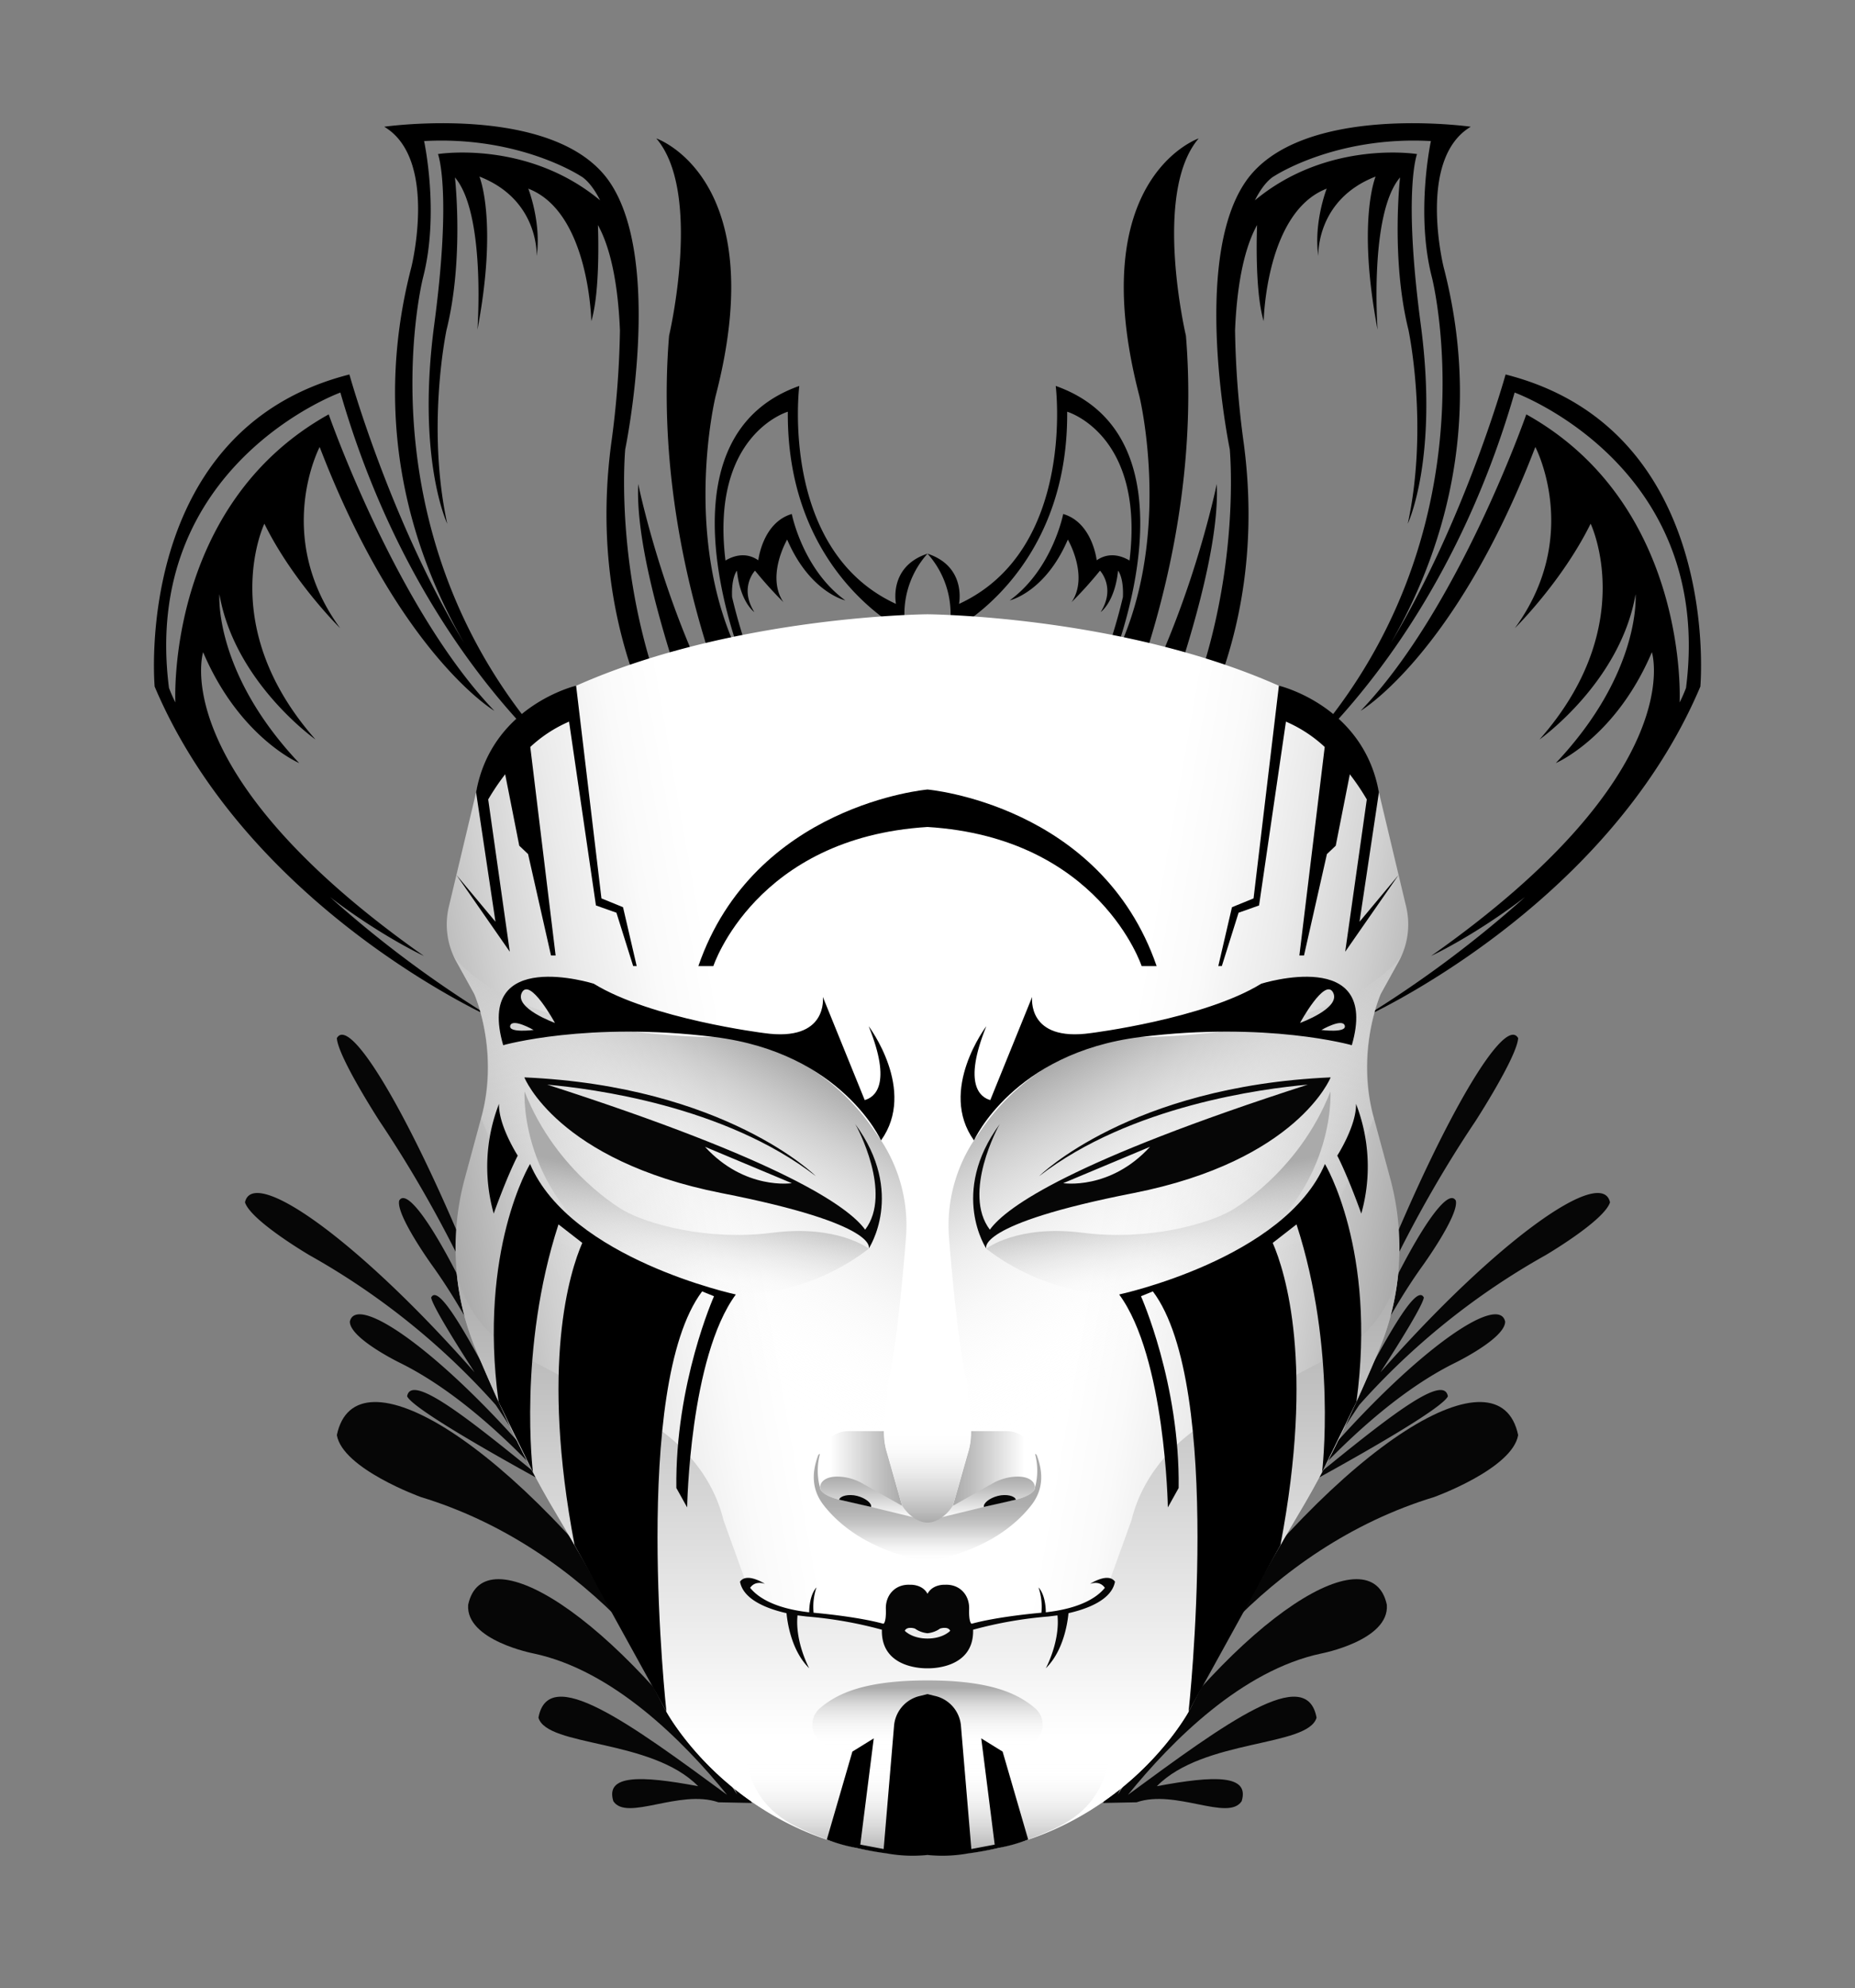
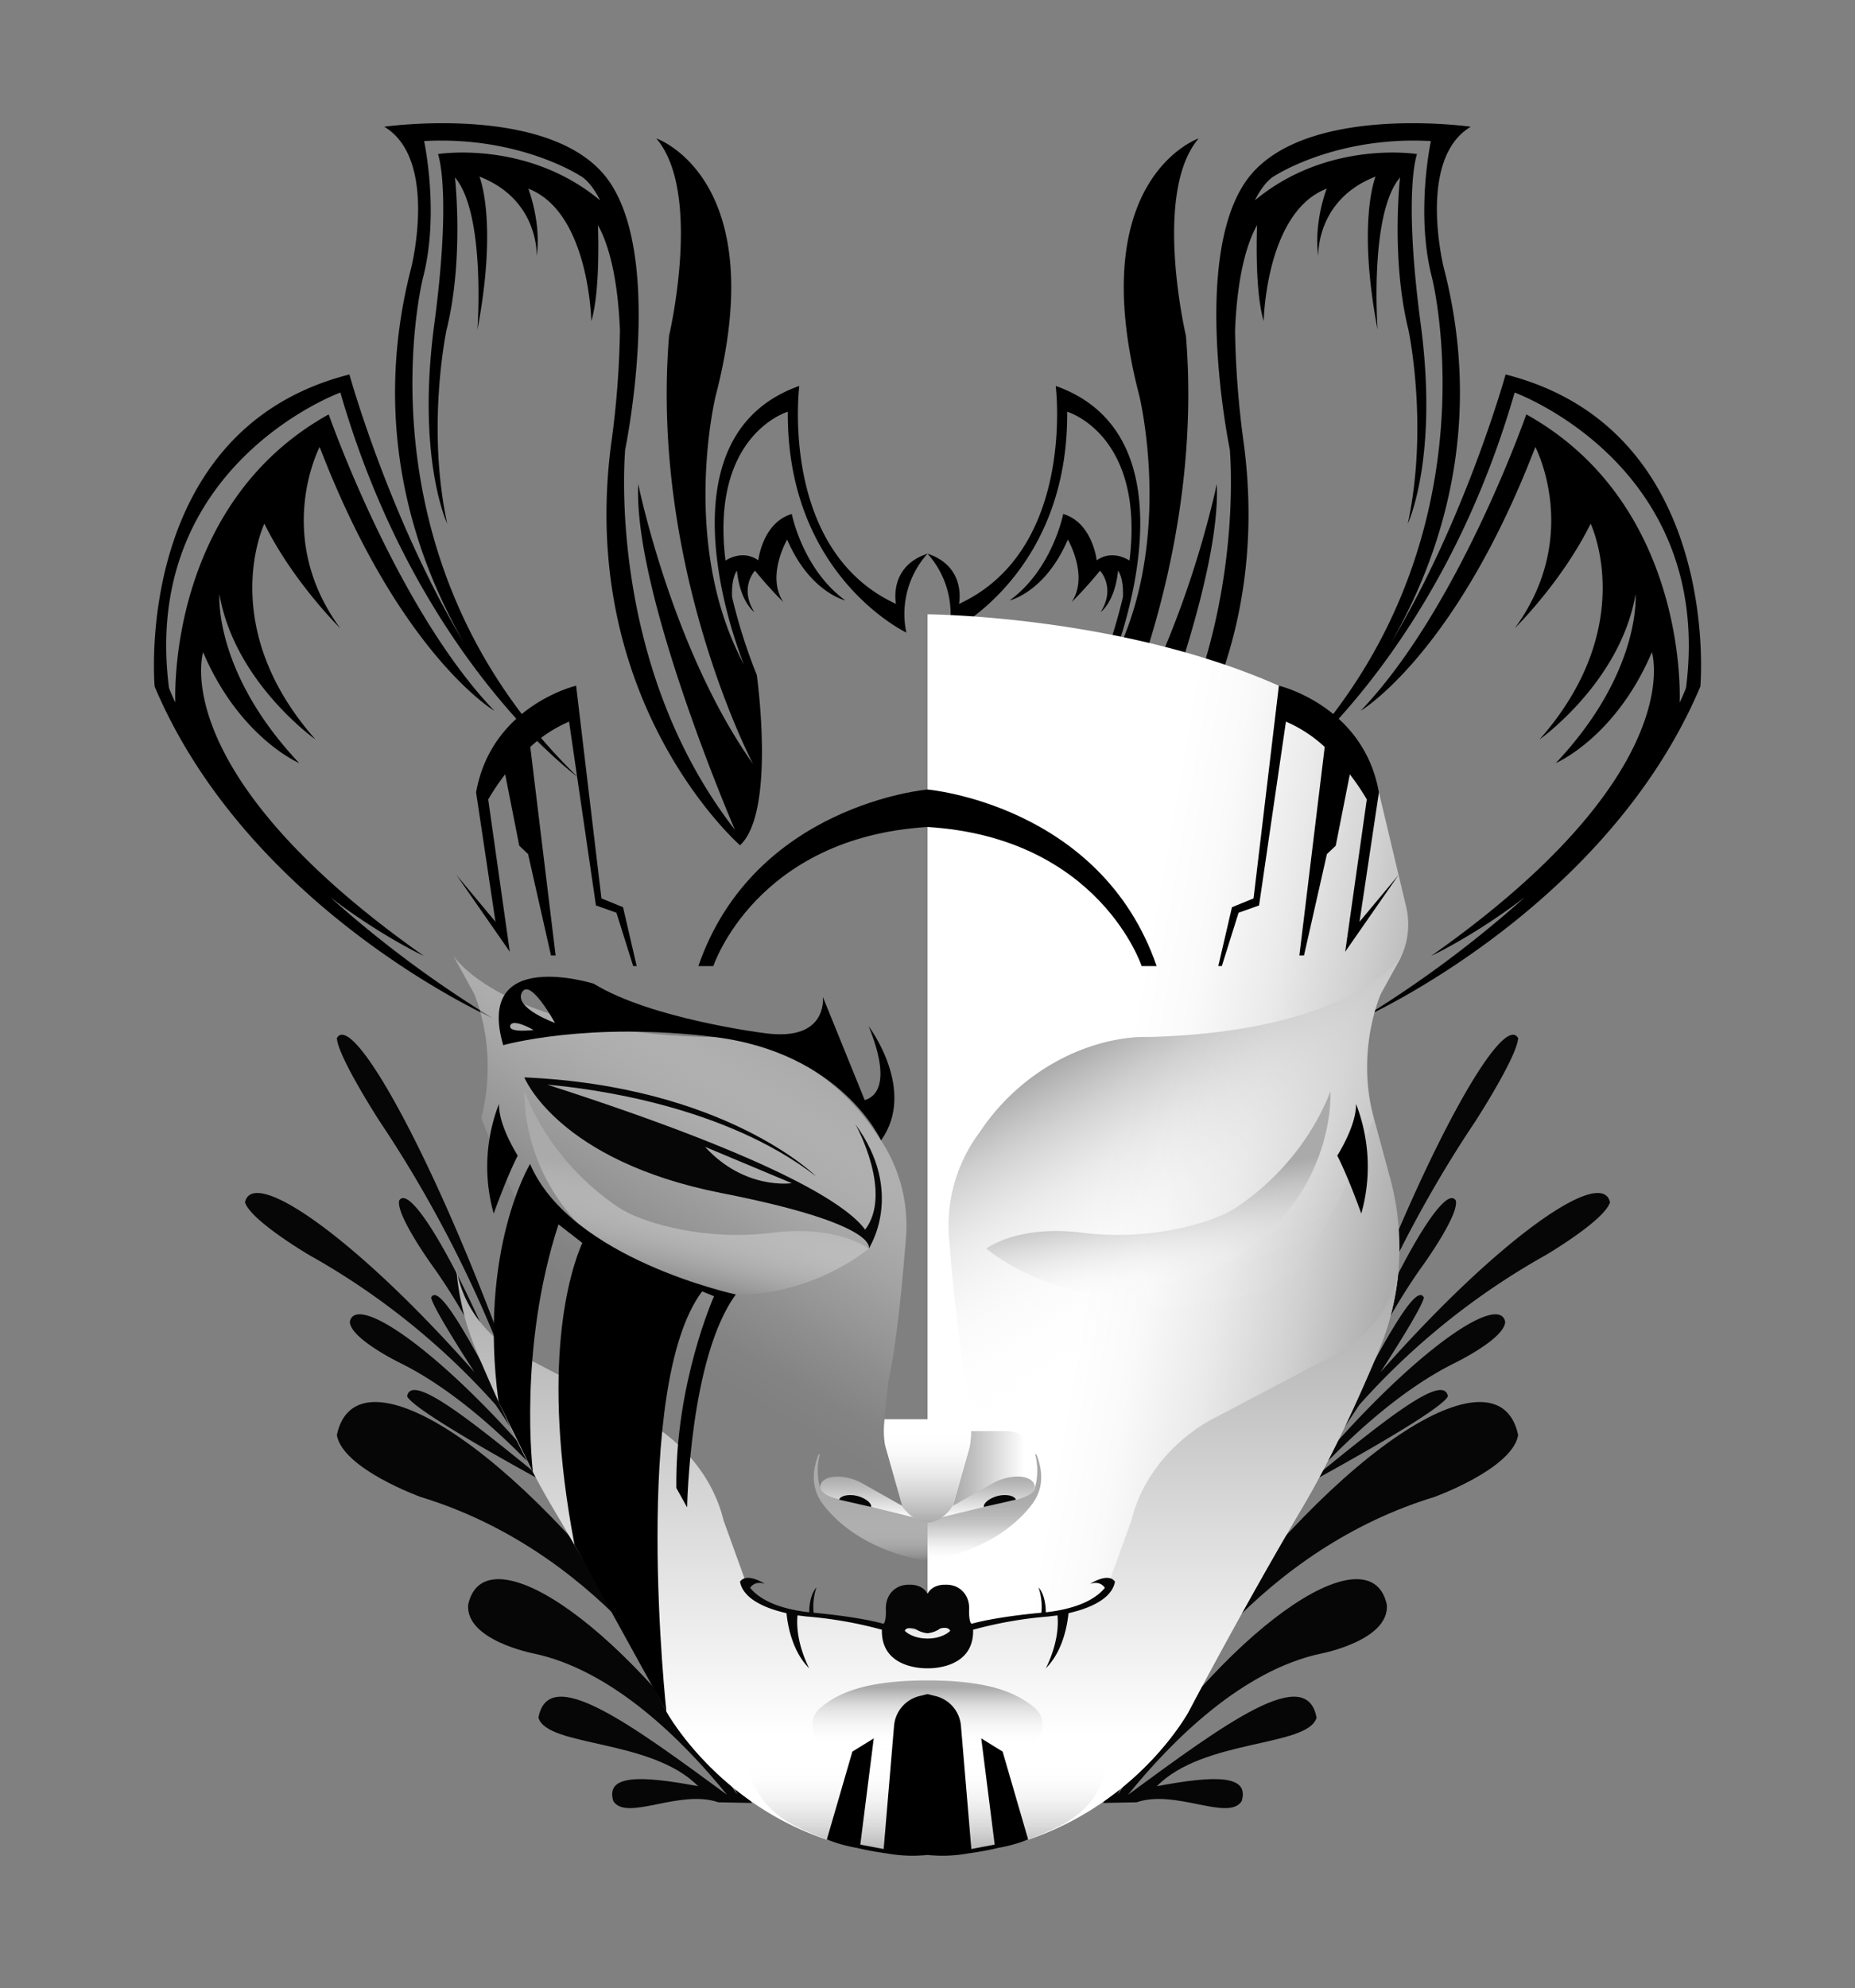
<svg xmlns="http://www.w3.org/2000/svg" viewBox="0 0 842 902">
  <rect x="0" y="0" width="842" height="902" fill="#808080" stroke="none" />
  <defs>
    <style> .cls-1{fill:#060606;}.cls-2{fill:url(#linear-gradient);}.cls-3{fill:url(#linear-gradient-2);}.cls-4{fill:url(#linear-gradient-3);}.cls-5{fill:url(#linear-gradient-4);}.cls-6{fill:url(#linear-gradient-5);}.cls-7{fill:url(#linear-gradient-6);}.cls-8{fill:url(#linear-gradient-7);}.cls-9{fill:url(#linear-gradient-8);}.cls-10{fill:url(#linear-gradient-9);}.cls-11{fill:url(#linear-gradient-10);} </style>
    <linearGradient id="linear-gradient" x1="209.77" y1="593.77" x2="468.51" y2="548.14" gradientUnits="userSpaceOnUse">
      <stop offset="0" stop-color="#aaa" />
      <stop offset="0.01" stop-color="#acacac" />
      <stop offset="0.16" stop-color="#d0d0d0" />
      <stop offset="0.3" stop-color="#eaeaea" />
      <stop offset="0.43" stop-color="#fafafa" />
      <stop offset="0.53" stop-color="#fff" />
    </linearGradient>
    <linearGradient id="linear-gradient-2" x1="314" y1="573.93" x2="314" y2="841.6" gradientUnits="userSpaceOnUse">
      <stop offset="0" stop-color="#aaa" />
      <stop offset="0.44" stop-color="#dbdbdb" />
      <stop offset="0.8" stop-color="#fff" />
    </linearGradient>
    <linearGradient id="linear-gradient-3" x1="369.19" y1="485.41" x2="275.93" y2="646.94" gradientUnits="userSpaceOnUse">
      <stop offset="0" stop-color="#aaa" />
      <stop offset="0.13" stop-color="silver" stop-opacity="0.74" />
      <stop offset="0.28" stop-color="#d7d7d7" stop-opacity="0.47" />
      <stop offset="0.42" stop-color="#e8e8e8" stop-opacity="0.27" />
      <stop offset="0.56" stop-color="#f5f5f5" stop-opacity="0.12" />
      <stop offset="0.68" stop-color="#fcfcfc" stop-opacity="0.03" />
      <stop offset="0.78" stop-color="#fff" stop-opacity="0" />
    </linearGradient>
    <linearGradient id="linear-gradient-4" x1="409.55" y1="666.27" x2="371.34" y2="666.27" gradientUnits="userSpaceOnUse">
      <stop offset="0" stop-color="#aaa" />
      <stop offset="0.25" stop-color="silver" />
      <stop offset="0.78" stop-color="#f7f7f7" />
      <stop offset="0.85" stop-color="#fff" />
    </linearGradient>
    <linearGradient id="linear-gradient-5" x1="394.32" y1="669.89" x2="394.32" y2="689.04" gradientUnits="userSpaceOnUse">
      <stop offset="0" stop-color="#aaa" />
      <stop offset="0.3" stop-color="silver" />
      <stop offset="0.92" stop-color="#f7f7f7" />
      <stop offset="1" stop-color="#fff" />
    </linearGradient>
    <linearGradient id="linear-gradient-6" x1="395.2" y1="659.62" x2="395.2" y2="708.24" gradientUnits="userSpaceOnUse">
      <stop offset="0.38" stop-color="#aaa" />
      <stop offset="0.48" stop-color="#acacac" stop-opacity="0.98" />
      <stop offset="0.58" stop-color="#b2b2b2" stop-opacity="0.91" />
      <stop offset="0.67" stop-color="#bbb" stop-opacity="0.8" />
      <stop offset="0.76" stop-color="#c8c8c8" stop-opacity="0.64" />
      <stop offset="0.85" stop-color="#dadada" stop-opacity="0.44" />
      <stop offset="0.94" stop-color="#eee" stop-opacity="0.2" />
      <stop offset="1" stop-color="#fff" stop-opacity="0" />
    </linearGradient>
    <linearGradient id="linear-gradient-7" x1="411.09" y1="690.84" x2="411.09" y2="643.92" gradientUnits="userSpaceOnUse">
      <stop offset="0" stop-color="#aaa" />
      <stop offset="0.06" stop-color="#b4b4b4" />
      <stop offset="0.28" stop-color="#d4d4d4" />
      <stop offset="0.49" stop-color="#ececec" />
      <stop offset="0.68" stop-color="#fafafa" />
      <stop offset="0.85" stop-color="#fff" />
    </linearGradient>
    <linearGradient id="linear-gradient-8" x1="379.82" y1="841.71" x2="379.82" y2="783.12" gradientUnits="userSpaceOnUse">
      <stop offset="0" stop-color="#aaa" />
      <stop offset="0.17" stop-color="silver" stop-opacity="0.75" />
      <stop offset="0.55" stop-color="#ededed" stop-opacity="0.21" />
      <stop offset="0.72" stop-color="#fff" stop-opacity="0" />
    </linearGradient>
    <linearGradient id="linear-gradient-9" x1="394.9" y1="762.41" x2="394.9" y2="803.85" gradientUnits="userSpaceOnUse">
      <stop offset="0.08" stop-color="#aaa" />
      <stop offset="0.26" stop-color="#c8c8c8" stop-opacity="0.65" />
      <stop offset="0.44" stop-color="#e0e0e0" stop-opacity="0.37" />
      <stop offset="0.59" stop-color="#f1f1f1" stop-opacity="0.17" />
      <stop offset="0.71" stop-color="#fbfbfb" stop-opacity="0.04" />
      <stop offset="0.79" stop-color="#fff" stop-opacity="0" />
    </linearGradient>
    <linearGradient id="linear-gradient-10" x1="319.93" y1="509.65" x2="306.85" y2="583.81" gradientUnits="userSpaceOnUse">
      <stop offset="0.37" stop-color="#aaa" />
      <stop offset="0.43" stop-color="#b1b1b1" stop-opacity="0.91" />
      <stop offset="1" stop-color="#fff" stop-opacity="0" />
    </linearGradient>
  </defs>
  <g>
    <path d="M421,251.2c-17.9,5.9-14.3,22.8-14.3,22.8-53.2-24.5-43.9-98.9-43.9-98.9-67.8,24-25.1,126.4-25.1,126.4-29.3-54.4-12.9-121.7-12.9-121.7,25.8-99-26.9-117-26.9-117,21.1,24.6,5.8,89.5,5.8,89.5-8.7,105.4,38.1,194.3,38.1,194.3-36.9-52.1-52.1-127-52.1-127-2.4,49.8,43.9,156.9,43.9,156.9-59.1-76.1-49.8-172.7-49.8-172.7s17.6-84.8-7-121.1S174.4,57.5,174.4,57.5c24.6,14.6,12.3,63.8,12.3,63.8-18.9,72.9,1.9,132.2,24,170.5-34-56.5-52.1-121.9-52.1-121.9C59.7,195,70.2,311.5,70.2,311.5,113,412.7,223.6,461.9,223.6,461.9A508.7,508.7,0,0,1,149.8,407c23.3,17.8,42.6,26.7,42.6,26.7C74.6,350.8,92.2,295.9,92.2,295.9c16.5,38.8,43.6,50.3,43.6,50.3-39-41.3-36.2-76.6-36.2-76.6,6.9,40,43.6,65.9,43.6,65.9C97.7,284,120,237.6,120,237.6c13.1,26.5,34.4,47.4,34.4,47.4-30.6-41.8-9.3-82.2-9.3-82.2,36.2,94.2,79.3,119.7,79.3,119.7C179.9,276.1,149.2,188,149.2,188,75,229.3,79.6,318.7,79.6,318.7h0a67.7,67.7,0,0,1-2.9-6.6c-12.9-101.1,77.8-134,77.8-134C176.4,254,212.9,303,237.2,329.2c5.9,6.8,9.8,10.4,9.8,10.4-2.6-2.6-5.2-5.3-7.7-8.1,13.6,14.2,22.9,21,22.9,21C159.8,253,192,126,192,126c7.6-29.3.5-62,.5-62,43.4-2.4,71.1,15.9,71.1,15.9s4.3,2,8.8,11c-33.2-27.6-73.6-21-73.6-21s6.4,16.5-1.7,77.4,5.9,90.3,5.9,90.3c-9.6-44.4-.3-88-.3-88,8-32.2,3.8-69.1,3.8-69.1,14.1,16.5,10.2,69.1,10.2,69.1,9.4-49.5.9-69.5.9-69.5,27.3,10.6,26,36.1,26,36.1,2.2-15.3-3.8-30.6-3.8-30.6,27.7,10.6,28.6,60.1,28.6,60.1,4.3-14.2,3-43.6,3-43.6,6.7,12.1,9.3,30.6,10,47.8a419.3,419.3,0,0,1-4,51.6c-15.4,117.5,58.5,182,58.5,182,16.4-15.2,7.6-77.3,7.6-77.3a246,246,0,0,1-11.2-35.3c-.4-9,2.2-12,2.2-12,1.5,14.4,7.9,18.8,7.9,18.8-7-11.1.3-18.8.3-18.8a180.1,180.1,0,0,0,12.9,14.3c-8-11.8,1.7-28.4,1.7-28.4,10.3,24,26.4,27.6,26.4,27.6-19.4-14.1-24.3-39.2-24.3-39.2-13.3,3.9-15.2,21-15.2,21-6.1-4.2-12-1.6-14.9.1-7-57.3,28.3-67.5,28.3-67.5C357,261.2,411.4,287,411.4,287A40.9,40.9,0,0,1,421,251.2Z" />
  </g>
  <g transform="scale(-1 1) translate(-842,0)">
    <path d="M421,251.2c-17.9,5.9-14.3,22.8-14.3,22.8-53.2-24.5-43.9-98.9-43.9-98.9-67.8,24-25.1,126.4-25.1,126.4-29.3-54.4-12.9-121.7-12.9-121.7,25.8-99-26.9-117-26.9-117,21.1,24.6,5.8,89.5,5.8,89.5-8.7,105.4,38.1,194.3,38.1,194.3-36.9-52.1-52.1-127-52.1-127-2.4,49.8,43.9,156.9,43.9,156.9-59.1-76.1-49.8-172.7-49.8-172.7s17.6-84.8-7-121.1S174.4,57.5,174.4,57.5c24.6,14.6,12.3,63.8,12.3,63.8-18.9,72.9,1.9,132.2,24,170.5-34-56.5-52.1-121.9-52.1-121.9C59.7,195,70.2,311.5,70.2,311.5,113,412.7,223.6,461.9,223.6,461.9A508.7,508.7,0,0,1,149.8,407c23.3,17.8,42.6,26.7,42.6,26.7C74.6,350.8,92.2,295.9,92.2,295.9c16.5,38.8,43.6,50.3,43.6,50.3-39-41.3-36.2-76.6-36.2-76.6,6.9,40,43.6,65.9,43.6,65.9C97.7,284,120,237.6,120,237.6c13.1,26.5,34.4,47.4,34.4,47.4-30.6-41.8-9.3-82.2-9.3-82.2,36.2,94.2,79.3,119.7,79.3,119.7C179.9,276.1,149.2,188,149.2,188,75,229.3,79.6,318.7,79.6,318.7h0a67.7,67.7,0,0,1-2.9-6.6c-12.9-101.1,77.8-134,77.8-134C176.4,254,212.9,303,237.2,329.2c5.9,6.8,9.8,10.4,9.8,10.4-2.6-2.6-5.2-5.3-7.7-8.1,13.6,14.2,22.9,21,22.9,21C159.8,253,192,126,192,126c7.6-29.3.5-62,.5-62,43.4-2.4,71.1,15.9,71.1,15.9s4.3,2,8.8,11c-33.2-27.6-73.6-21-73.6-21s6.4,16.5-1.7,77.4,5.9,90.3,5.9,90.3c-9.6-44.4-.3-88-.3-88,8-32.2,3.8-69.1,3.8-69.1,14.1,16.5,10.2,69.1,10.2,69.1,9.4-49.5.9-69.5.9-69.5,27.3,10.6,26,36.1,26,36.1,2.2-15.3-3.8-30.6-3.8-30.6,27.7,10.6,28.6,60.1,28.6,60.1,4.3-14.2,3-43.6,3-43.6,6.7,12.1,9.3,30.6,10,47.8a419.3,419.3,0,0,1-4,51.6c-15.4,117.5,58.5,182,58.5,182,16.4-15.2,7.6-77.3,7.6-77.3a246,246,0,0,1-11.2-35.3c-.4-9,2.2-12,2.2-12,1.5,14.4,7.9,18.8,7.9,18.8-7-11.1.3-18.8.3-18.8a180.1,180.1,0,0,0,12.9,14.3c-8-11.8,1.7-28.4,1.7-28.4,10.3,24,26.4,27.6,26.4,27.6-19.4-14.1-24.3-39.2-24.3-39.2-13.3,3.9-15.2,21-15.2,21-6.1-4.2-12-1.6-14.9.1-7-57.3,28.3-67.5,28.3-67.5C357,261.2,411.4,287,411.4,287A40.9,40.9,0,0,1,421,251.2Z" />
  </g>
  <g>
    <g id="behind_4" data-name="behind 4">
      <path class="cls-1" d="M302.5,751.2c-70.8-98.5-141.3-139.9-149.6-100.1,2.6,15.3,38.1,28.1,38.1,28.1,75.6,23,124.9,88.5,143.6,134.9-56.8-83.5-115.4-117.6-122.1-86-1.2,16.2,29.8,22.1,29.8,22.1,35.8,7.6,67.6,39.3,87.7,64.1-44.5-32.7-81.1-59.5-85.6-35,3.9,13.4,51.3,9.5,72.5,31.1-26.5-5-42.2-5.2-38.5,6.8,6.1,9.3,30-5.6,47.7.5l15.2.3Z" />
    </g>
    <path class="cls-1" d="M243.4,658.9l-13.9-44.5c-33.2-90.8-69.6-155.9-76.6-143.4.5,8.5,19.4,37.7,19.4,37.7,37.5,55.9,60.3,113.3,69.3,147.7l-1.6-2.2c-25.5-69.8-53.4-118.8-58.8-109.5-1.6,6.5,15.1,29.6,15.1,29.6,16.3,22.7,30,51.3,39.6,74.3l-4.5-6.1c-18.2-35.1-32.3-60.7-35.7-53.8.6,3.5,9.5,18.1,19.7,33.9-53-60.2-100.6-93.7-104.2-77.1,2.7,8.4,29.3,24,29.3,24A327.7,327.7,0,0,1,225,637.4c5.5,8.3,10.6,16,14.6,21.8-41-47-77.9-72.4-80.8-59.6,0,7.7,22.9,18.8,22.9,18.8,26.5,13.1,51.3,37.2,67.4,54.9-34.2-27.9-62.4-50.9-64.3-39.8,3.6,7.7,72.7,44.6,72.7,44.6Z" />
  </g>
  <g transform="scale(-1 1) translate(-842,0)">
    <g id="behind_4" data-name="behind 4">
      <path class="cls-1" d="M302.5,751.2c-70.8-98.5-141.3-139.9-149.6-100.1,2.6,15.3,38.1,28.1,38.1,28.1,75.6,23,124.9,88.5,143.6,134.9-56.8-83.5-115.4-117.6-122.1-86-1.2,16.2,29.8,22.1,29.8,22.1,35.8,7.6,67.6,39.3,87.7,64.1-44.5-32.7-81.1-59.5-85.6-35,3.9,13.4,51.3,9.5,72.5,31.1-26.5-5-42.2-5.2-38.5,6.8,6.1,9.3,30-5.6,47.7.5l15.2.3Z" />
    </g>
    <path class="cls-1" d="M243.4,658.9l-13.9-44.5c-33.2-90.8-69.6-155.9-76.6-143.4.5,8.5,19.4,37.7,19.4,37.7,37.5,55.9,60.3,113.3,69.3,147.7l-1.6-2.2c-25.5-69.8-53.4-118.8-58.8-109.5-1.6,6.5,15.1,29.6,15.1,29.6,16.3,22.7,30,51.3,39.6,74.3l-4.5-6.1c-18.2-35.1-32.3-60.7-35.7-53.8.6,3.5,9.5,18.1,19.7,33.9-53-60.2-100.6-93.7-104.2-77.1,2.7,8.4,29.3,24,29.3,24A327.7,327.7,0,0,1,225,637.4c5.5,8.3,10.6,16,14.6,21.8-41-47-77.9-72.4-80.8-59.6,0,7.7,22.9,18.8,22.9,18.8,26.5,13.1,51.3,37.2,67.4,54.9-34.2-27.9-62.4-50.9-64.3-39.8,3.6,7.7,72.7,44.6,72.7,44.6Z" />
  </g>
  <g>
-     <path class="cls-2" d="M216.1,359.5l-12.4,52a34.9,34.9,0,0,0,3.5,24.9l8.1,14.6s11.6,26.1,3.1,56.2l-7.5,27.7a120.3,120.3,0,0,0,5,77.2c9.2,22,21.6,49.3,34.9,71.8,27,45.6,51.7,92.7,51.7,92.7s35.6,66.3,118.5,63.2V278.7s-97.8.6-171.2,38A64.5,64.5,0,0,0,216.1,359.5Z" />
    <path class="cls-3" d="M421,740.2V841.6c-82.4,1-118.5-65-118.5-65s-24.7-47.1-51.7-92.7c-13.3-22.5-25.7-49.8-34.9-71.8a120.2,120.2,0,0,1-8.9-38.2s1.6,29.9,36,44.3l48.8,25.7s28.8,14,36.6,45.8l9.6,26.6A22.7,22.7,0,0,0,355.5,731c7.7,1.3,17.4,2.7,25.2,2.7Z" />
    <path class="cls-4" d="M205.7,433.5s21.7,34.7,115.7,37c0,0,16.2-1.1,36.9,8.9a99.2,99.2,0,0,1,37.1,31.5l2.8,4a70.4,70.4,0,0,1,13,47c-1.7,21.2-4.5,49.8-7.9,64.4L401.7,641a59.4,59.4,0,0,0,1.7,22.2l4.1,15.4a15.8,15.8,0,0,0,12.7,11.6h.8v40.4l-93.5-72.4A326.8,326.8,0,0,1,223.2,519.4l-4.8-12.2s8.4-26.7-3.1-56.2Z" />
-     <path class="cls-5" d="M409.5,683.2l-7.4-25.8a35.7,35.7,0,0,1-.7-8.1H385.2a13.1,13.1,0,0,0-11.4,6.6c-2.2,3.9-3.6,9.7-1.2,17.4Z" />
    <path class="cls-6" d="M372.6,673.3s1.2-3.9,9-3.3a23.8,23.8,0,0,1,10,3.1l17.9,10.1a17.5,17.5,0,0,0,3.2,3.5,13.3,13.3,0,0,0,3.7,2.3l-26.9-6.7-6.6-1.5C378.7,680,370.5,677.8,372.6,673.3Z" />
    <path class="cls-7" d="M372.2,659.6a29.3,29.3,0,0,0,0,15.3s-.5,4.3,13.8,6.5l29.5,7.2s2.9,2.1,5.5,1.7v17.9s-29.7-3.3-46.9-25c-5.2-6.5-6.1-14-2.7-23C371.5,659.9,371.9,659.8,372.2,659.6Z" />
    <path class="cls-1" d="M380.9,680.4c.4-1.7,4.3-2.7,8.2-1.7s6.7,3.4,6.3,5" />
    <path class="cls-8" d="M421,690.8s-6.1.4-11.5-7.6l-7.6-26.9s-1.3-4.5-.4-12.4H421Z" />
    <path class="cls-9" d="M421,841.6s-28.2,2.3-59-12.6-22.3-45.9-22.3-45.9l81.3,8Z" />
    <path class="cls-10" d="M372.2,775c8.3-7.1,21.2-12.6,48.8-12.6v41.5l-45-12.1A9.7,9.7,0,0,1,372.2,775Z" />
    <path class="cls-11" d="M394.3,566.5s-14.1-11-43.8-7.2-56.9-4.1-67.4-10.1c0,0-30.5-17-45-54,0,0-3.3,52.6,53.6,81.5S394.3,566.5,394.3,566.5Z" />
  </g>
  <g transform="scale(-1 1) translate(-842,0)">
    <path class="cls-2" d="M216.1,359.5l-12.4,52a34.9,34.9,0,0,0,3.5,24.9l8.1,14.6s11.6,26.1,3.1,56.2l-7.5,27.7a120.3,120.3,0,0,0,5,77.2c9.2,22,21.6,49.3,34.9,71.8,27,45.6,51.7,92.7,51.7,92.7s35.6,66.3,118.5,63.2V278.7s-97.8.6-171.2,38A64.5,64.5,0,0,0,216.1,359.5Z" />
    <path class="cls-3" d="M421,740.2V841.6c-82.4,1-118.5-65-118.5-65s-24.7-47.1-51.7-92.7c-13.3-22.5-25.7-49.8-34.9-71.8a120.2,120.2,0,0,1-8.9-38.2s1.6,29.9,36,44.3l48.8,25.7s28.8,14,36.6,45.8l9.6,26.6A22.7,22.7,0,0,0,355.5,731c7.7,1.3,17.4,2.7,25.2,2.7Z" />
    <path class="cls-4" d="M205.7,433.5s21.7,34.7,115.7,37c0,0,16.2-1.1,36.9,8.9a99.2,99.2,0,0,1,37.1,31.5l2.8,4a70.4,70.4,0,0,1,13,47c-1.7,21.2-4.5,49.8-7.9,64.4L401.7,641a59.4,59.4,0,0,0,1.7,22.2l4.1,15.4a15.8,15.8,0,0,0,12.7,11.6h.8v40.4l-93.5-72.4A326.8,326.8,0,0,1,223.2,519.4l-4.8-12.2s8.4-26.7-3.1-56.2Z" />
    <path class="cls-5" d="M409.5,683.2l-7.4-25.8a35.7,35.7,0,0,1-.7-8.1H385.2a13.1,13.1,0,0,0-11.4,6.6c-2.2,3.9-3.6,9.7-1.2,17.4Z" />
    <path class="cls-6" d="M372.6,673.3s1.2-3.9,9-3.3a23.8,23.8,0,0,1,10,3.1l17.9,10.1a17.5,17.5,0,0,0,3.2,3.5,13.3,13.3,0,0,0,3.7,2.3l-26.9-6.7-6.6-1.5C378.7,680,370.5,677.8,372.6,673.3Z" />
    <path class="cls-7" d="M372.2,659.6a29.3,29.3,0,0,0,0,15.3s-.5,4.3,13.8,6.5l29.5,7.2s2.9,2.1,5.5,1.7v17.9s-29.7-3.3-46.9-25c-5.2-6.5-6.1-14-2.7-23C371.5,659.9,371.9,659.8,372.2,659.6Z" />
    <path class="cls-1" d="M380.9,680.4c.4-1.7,4.3-2.7,8.2-1.7s6.7,3.4,6.3,5" />
    <path class="cls-8" d="M421,690.8s-6.1.4-11.5-7.6l-7.6-26.9s-1.3-4.5-.4-12.4H421Z" />
    <path class="cls-9" d="M421,841.6s-28.2,2.3-59-12.6-22.3-45.9-22.3-45.9l81.3,8Z" />
    <path class="cls-10" d="M372.2,775c8.3-7.1,21.2-12.6,48.8-12.6v41.5l-45-12.1A9.7,9.7,0,0,1,372.2,775Z" />
    <path class="cls-11" d="M394.3,566.5s-14.1-11-43.8-7.2-56.9-4.1-67.4-10.1c0,0-30.5-17-45-54,0,0-3.3,52.6,53.6,81.5S394.3,566.5,394.3,566.5Z" />
  </g>
  <g>
    <path d="M240.6,528.1S217,567,226.3,636l15.6,31.9s-6.9-55.5,11.6-112.4l10.8,8.4c-5.7,13.1-19.1,55.3-3.5,137.1l41.7,75.6S286.3,629,318.7,585.9l5.4,2.2s-17.7,39.6-17.1,87l4.9,8.8s1.1-68.1,22.1-96.6C334,587.3,259,571.2,240.6,528.1Z" />
    <path d="M224.1,550.6s5.7-16.1,10.9-26.3c0,0-8.8-13.7-8.5-23.5A78.6,78.6,0,0,0,224.1,550.6Z" />
  </g>
  <g transform="scale(-1 1) translate(-842,0)">
-     <path d="M240.6,528.1S217,567,226.3,636l15.6,31.9s-6.9-55.5,11.6-112.4l10.8,8.4c-5.7,13.1-19.1,55.3-3.5,137.1l41.7,75.6S286.3,629,318.7,585.9l5.4,2.2s-17.7,39.6-17.1,87l4.9,8.8s1.1-68.1,22.1-96.6C334,587.3,259,571.2,240.6,528.1Z" />
    <path d="M224.1,550.6s5.7-16.1,10.9-26.3c0,0-8.8-13.7-8.5-23.5A78.6,78.6,0,0,0,224.1,550.6Z" />
  </g>
  <g>
    <path class="cls-1" d="M388.2,510c.7,1,17.1,31.3,4.5,47.9-7.6-10.5-37.5-31.4-144.3-65.8,20.3,1.8,80.4,9.5,121.9,41.5,0,0-41-40.8-132.3-44.8,0,0,15,37.8,89.5,52.5,72.5,14.2,66.8,25.2,66.8,25.2S411.2,541.3,388.2,510ZM320,520.3l39.4,16.5S338.1,540.1,320,520.3Z" />
  </g>
  <g transform="scale(-1 1) translate(-842,0)">
-     <path class="cls-1" d="M388.2,510c.7,1,17.1,31.3,4.5,47.9-7.6-10.5-37.5-31.4-144.3-65.8,20.3,1.8,80.4,9.5,121.9,41.5,0,0-41-40.8-132.3-44.8,0,0,15,37.8,89.5,52.5,72.5,14.2,66.8,25.2,66.8,25.2S411.2,541.3,388.2,510ZM320,520.3l39.4,16.5S338.1,540.1,320,520.3Z" />
-   </g>
+     </g>
  <g>
    <path d="M394.3,465.6c10.8,26.6,2.6,32.3-1.8,33.5l-19-46.8s2.6,20.6-26.7,16.4c0,0-51.3-6.4-77.3-22.4,0,0-54.1-17-41.1,27.9,0,0,38.3-10.9,96-3.7s75.5,46.9,75.5,46.9C416.3,494.6,394.3,465.6,394.3,465.6Zm-162.7-.3c1.1-3.5,10.6,2,10.6,2S230.6,468.8,231.6,465.3Zm5.3-15c3.7-7,15,13.8,15,13.8S233.2,457.4,236.9,450.3Z" />
  </g>
  <g transform="scale(-1 1) translate(-842,0)">
-     <path d="M394.3,465.6c10.8,26.6,2.6,32.3-1.8,33.5l-19-46.8s2.6,20.6-26.7,16.4c0,0-51.3-6.4-77.3-22.4,0,0-54.1-17-41.1,27.9,0,0,38.3-10.9,96-3.7s75.5,46.9,75.5,46.9C416.3,494.6,394.3,465.6,394.3,465.6Zm-162.7-.3c1.1-3.5,10.6,2,10.6,2S230.6,468.8,231.6,465.3Zm5.3-15c3.7-7,15,13.8,15,13.8S233.2,457.4,236.9,450.3Z" />
-   </g>
+     </g>
  <g>
    <path d="M317,438.3h6.8S343,380,421,375.2v-17S342.3,365,317,438.3Z" />
    <path d="M282.8,411.6l-9.8-4-11.5-96.5s-38.4,9-45.4,48.4l8.8,58.7L207.2,397l24.2,34.8-9.8-69.1a106.6,106.6,0,0,1,7.7-11.4l6.4,32.4,4,3.8,10.4,46h2.1l-11.5-94.6a61.6,61.6,0,0,1,17.6-11.5l12.2,83.4,9.3,3.3,7.6,24.2H289Z" />
  </g>
  <g transform="scale(-1 1) translate(-842,0)">
    <path d="M317,438.3h6.8S343,380,421,375.2v-17S342.3,365,317,438.3Z" />
    <path d="M282.8,411.6l-9.8-4-11.5-96.5s-38.4,9-45.4,48.4l8.8,58.7L207.2,397l24.2,34.8-9.8-69.1a106.6,106.6,0,0,1,7.7-11.4l6.4,32.4,4,3.8,10.4,46h2.1l-11.5-94.6a61.6,61.6,0,0,1,17.6-11.5l12.2,83.4,9.3,3.3,7.6,24.2H289Z" />
  </g>
  <g>
    <path class="cls-1" d="M415.3,738.9A12.1,12.1,0,0,0,421,741V723.1c-2.4-4.5-8-4.1-8-4.1-6.7-.3-11.1,4.7-10.9,11s-1.1,6.7-1.1,6.7c-12.4-3.4-31.6-5-31.6-5h-.1a27.8,27.8,0,0,1,1.3-11.5c-3,3.4-3.3,9.2-3.3,11.3-16.8-1.9-23.8-7.4-26.8-11.1.6-.9,2.5-3.2,6.7-1.8,0,0-8.2-5.4-11.3-1,1.5,8.3,12.7,12.4,21.1,14.3.4,4,2.1,16.9,10.3,25,0,0-6.5-12-5.3-24l4.1.5a186.4,186.4,0,0,1,34.2,6c-.5,18.4,20.7,17.5,20.7,17.5V743.4c-7.1,0-10.3-3.5-10.3-3.5C411.6,737.7,415.3,738.9,415.3,738.9Z" />
  </g>
  <g transform="scale(-1 1) translate(-842,0)">
    <path class="cls-1" d="M415.3,738.9A12.1,12.1,0,0,0,421,741V723.1c-2.4-4.5-8-4.1-8-4.1-6.7-.3-11.1,4.7-10.9,11s-1.1,6.7-1.1,6.7c-12.4-3.4-31.6-5-31.6-5h-.1a27.8,27.8,0,0,1,1.3-11.5c-3,3.4-3.3,9.2-3.3,11.3-16.8-1.9-23.8-7.4-26.8-11.1.6-.9,2.5-3.2,6.7-1.8,0,0-8.2-5.4-11.3-1,1.5,8.3,12.7,12.4,21.1,14.3.4,4,2.1,16.9,10.3,25,0,0-6.5-12-5.3-24l4.1.5a186.4,186.4,0,0,1,34.2,6c-.5,18.4,20.7,17.5,20.7,17.5V743.4c-7.1,0-10.3-3.5-10.3-3.5C411.6,737.7,415.3,738.9,415.3,738.9Z" />
  </g>
  <g>
    <path d="M421,841.6v-73l-3.2.8a15.2,15.2,0,0,0-12,13.8l-4.7,55.7-10.6-2,6.1-48.2-9.7,6-11.6,39.9a73.5,73.5,0,0,0,13.5,3.8,138.6,138.6,0,0,0,13.8,2.5h0A66.3,66.3,0,0,0,421,841.6Z" />
  </g>
  <g transform="scale(-1 1) translate(-842,0)">
    <path d="M421,841.6v-73l-3.2.8a15.2,15.2,0,0,0-12,13.8l-4.7,55.7-10.6-2,6.1-48.2-9.7,6-11.6,39.9a73.5,73.5,0,0,0,13.5,3.8,138.6,138.6,0,0,0,13.8,2.5h0A66.3,66.3,0,0,0,421,841.6Z" />
  </g>
</svg>